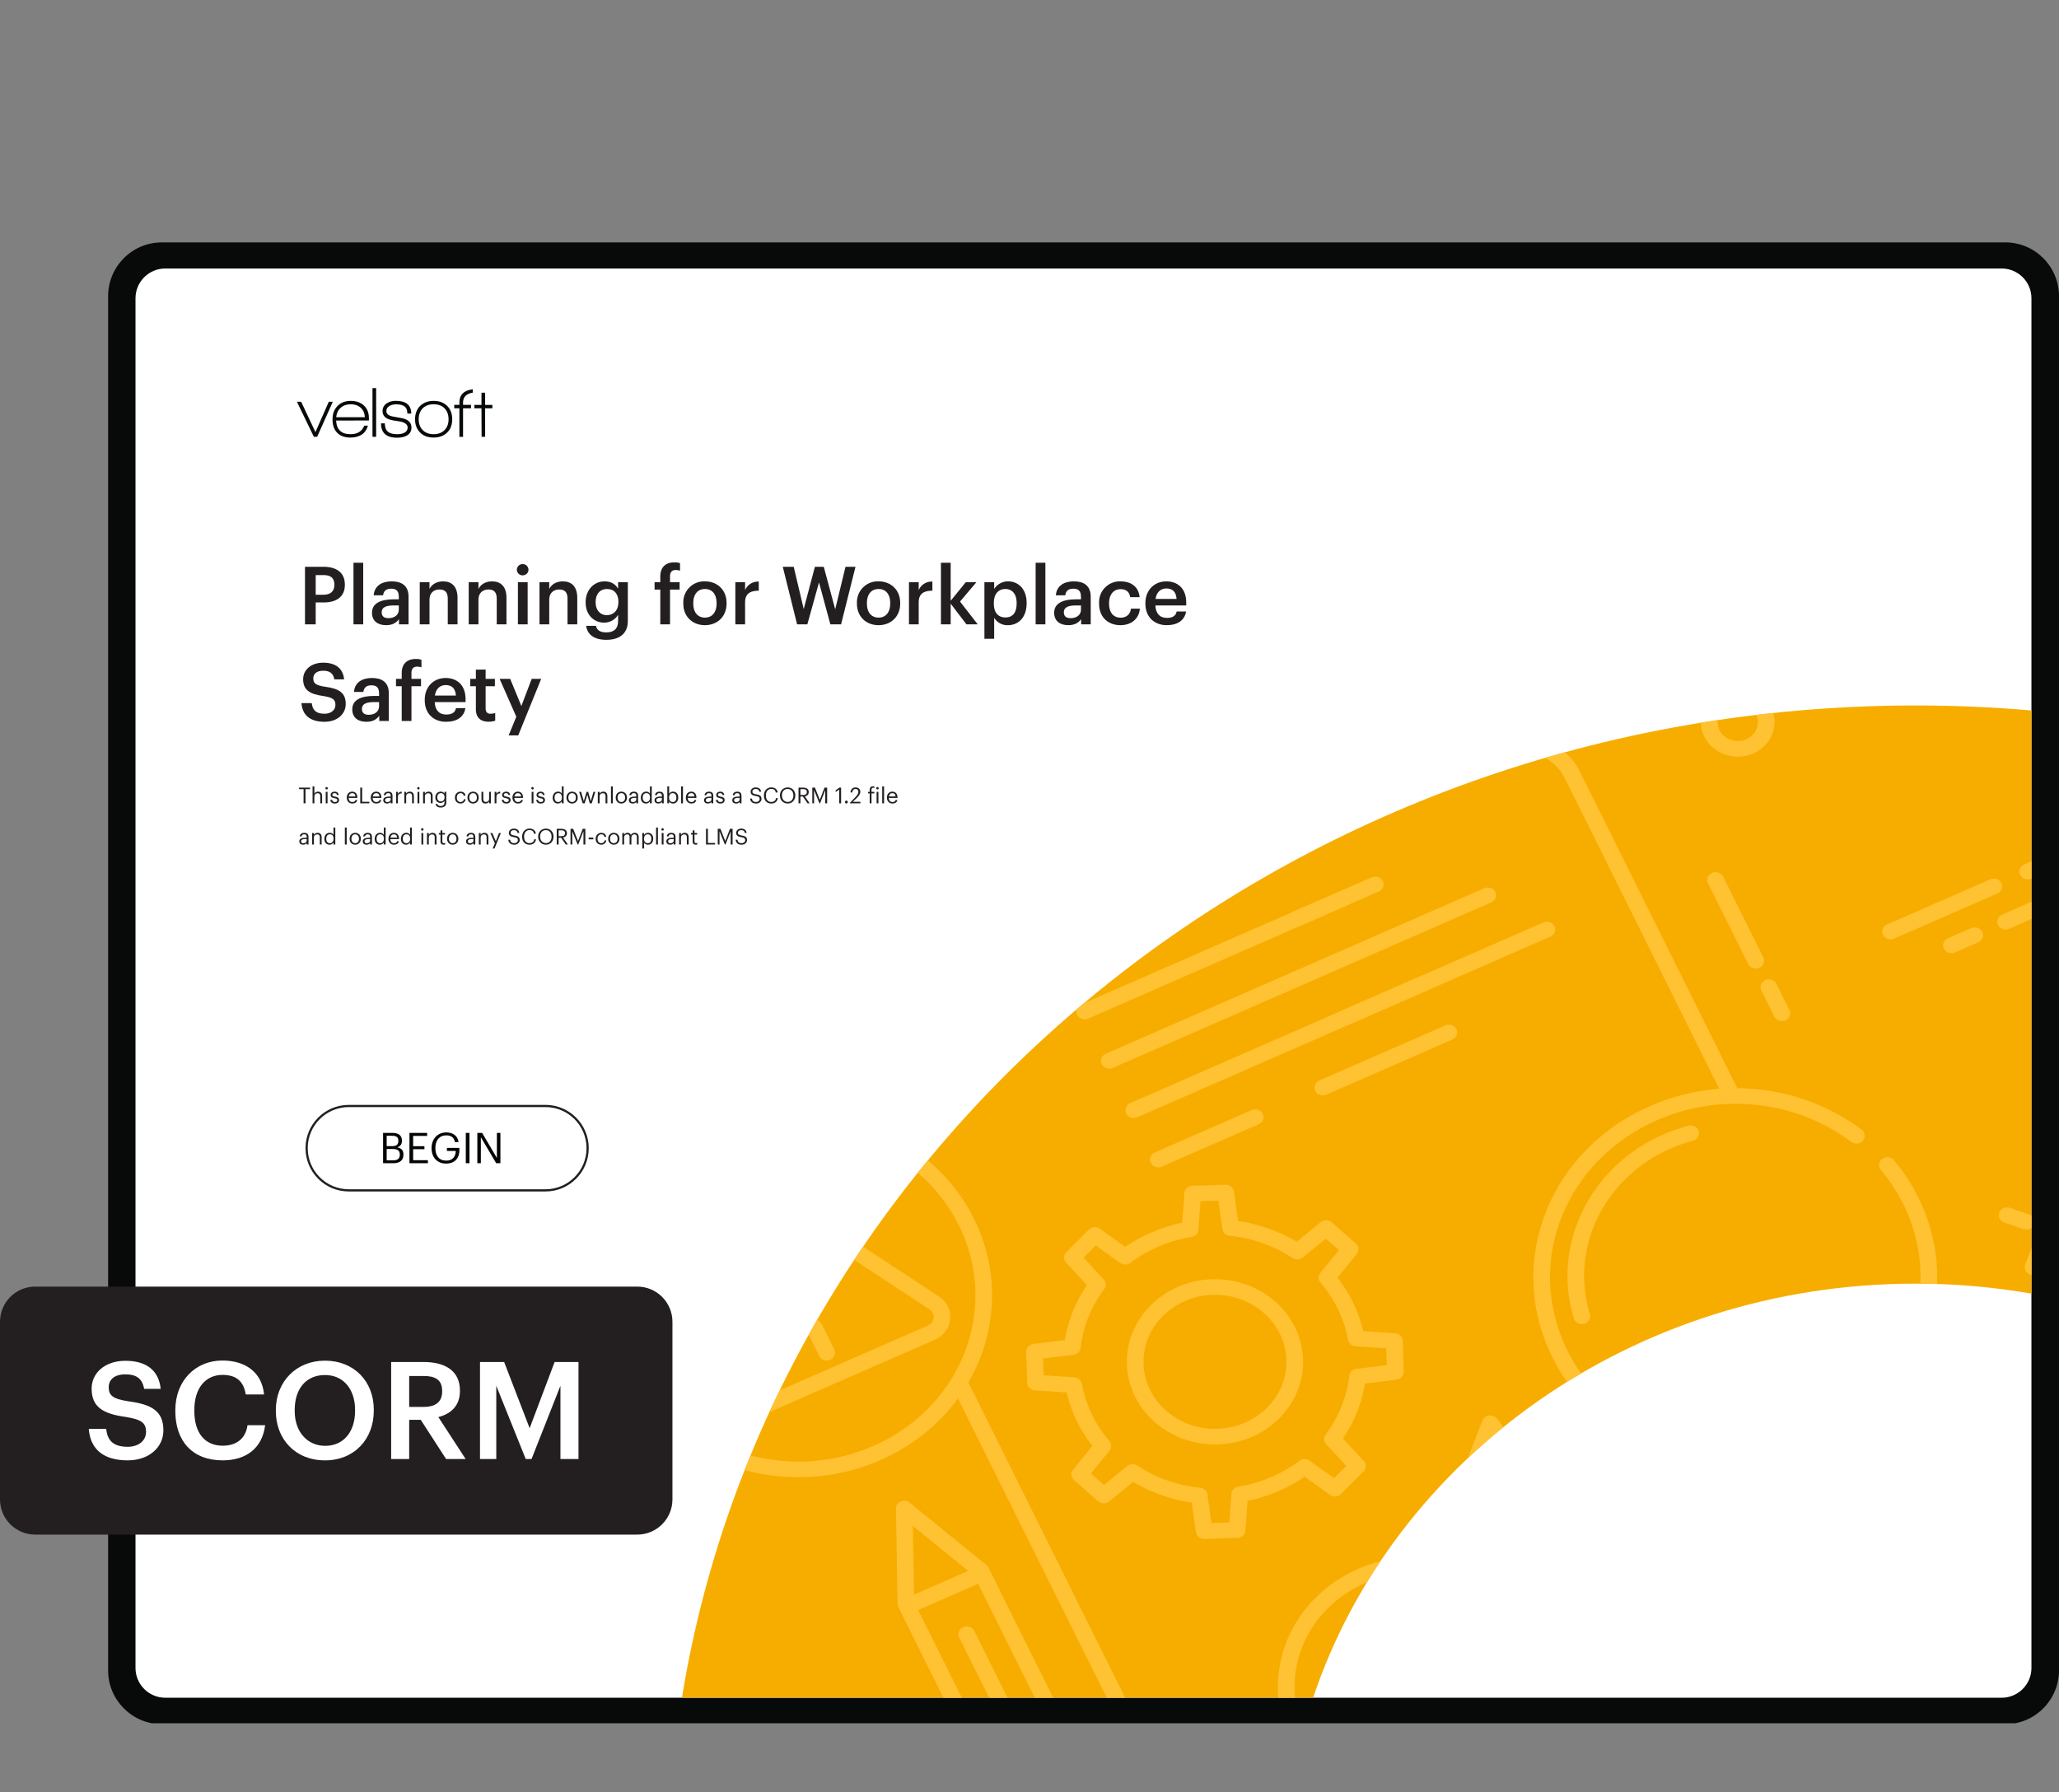
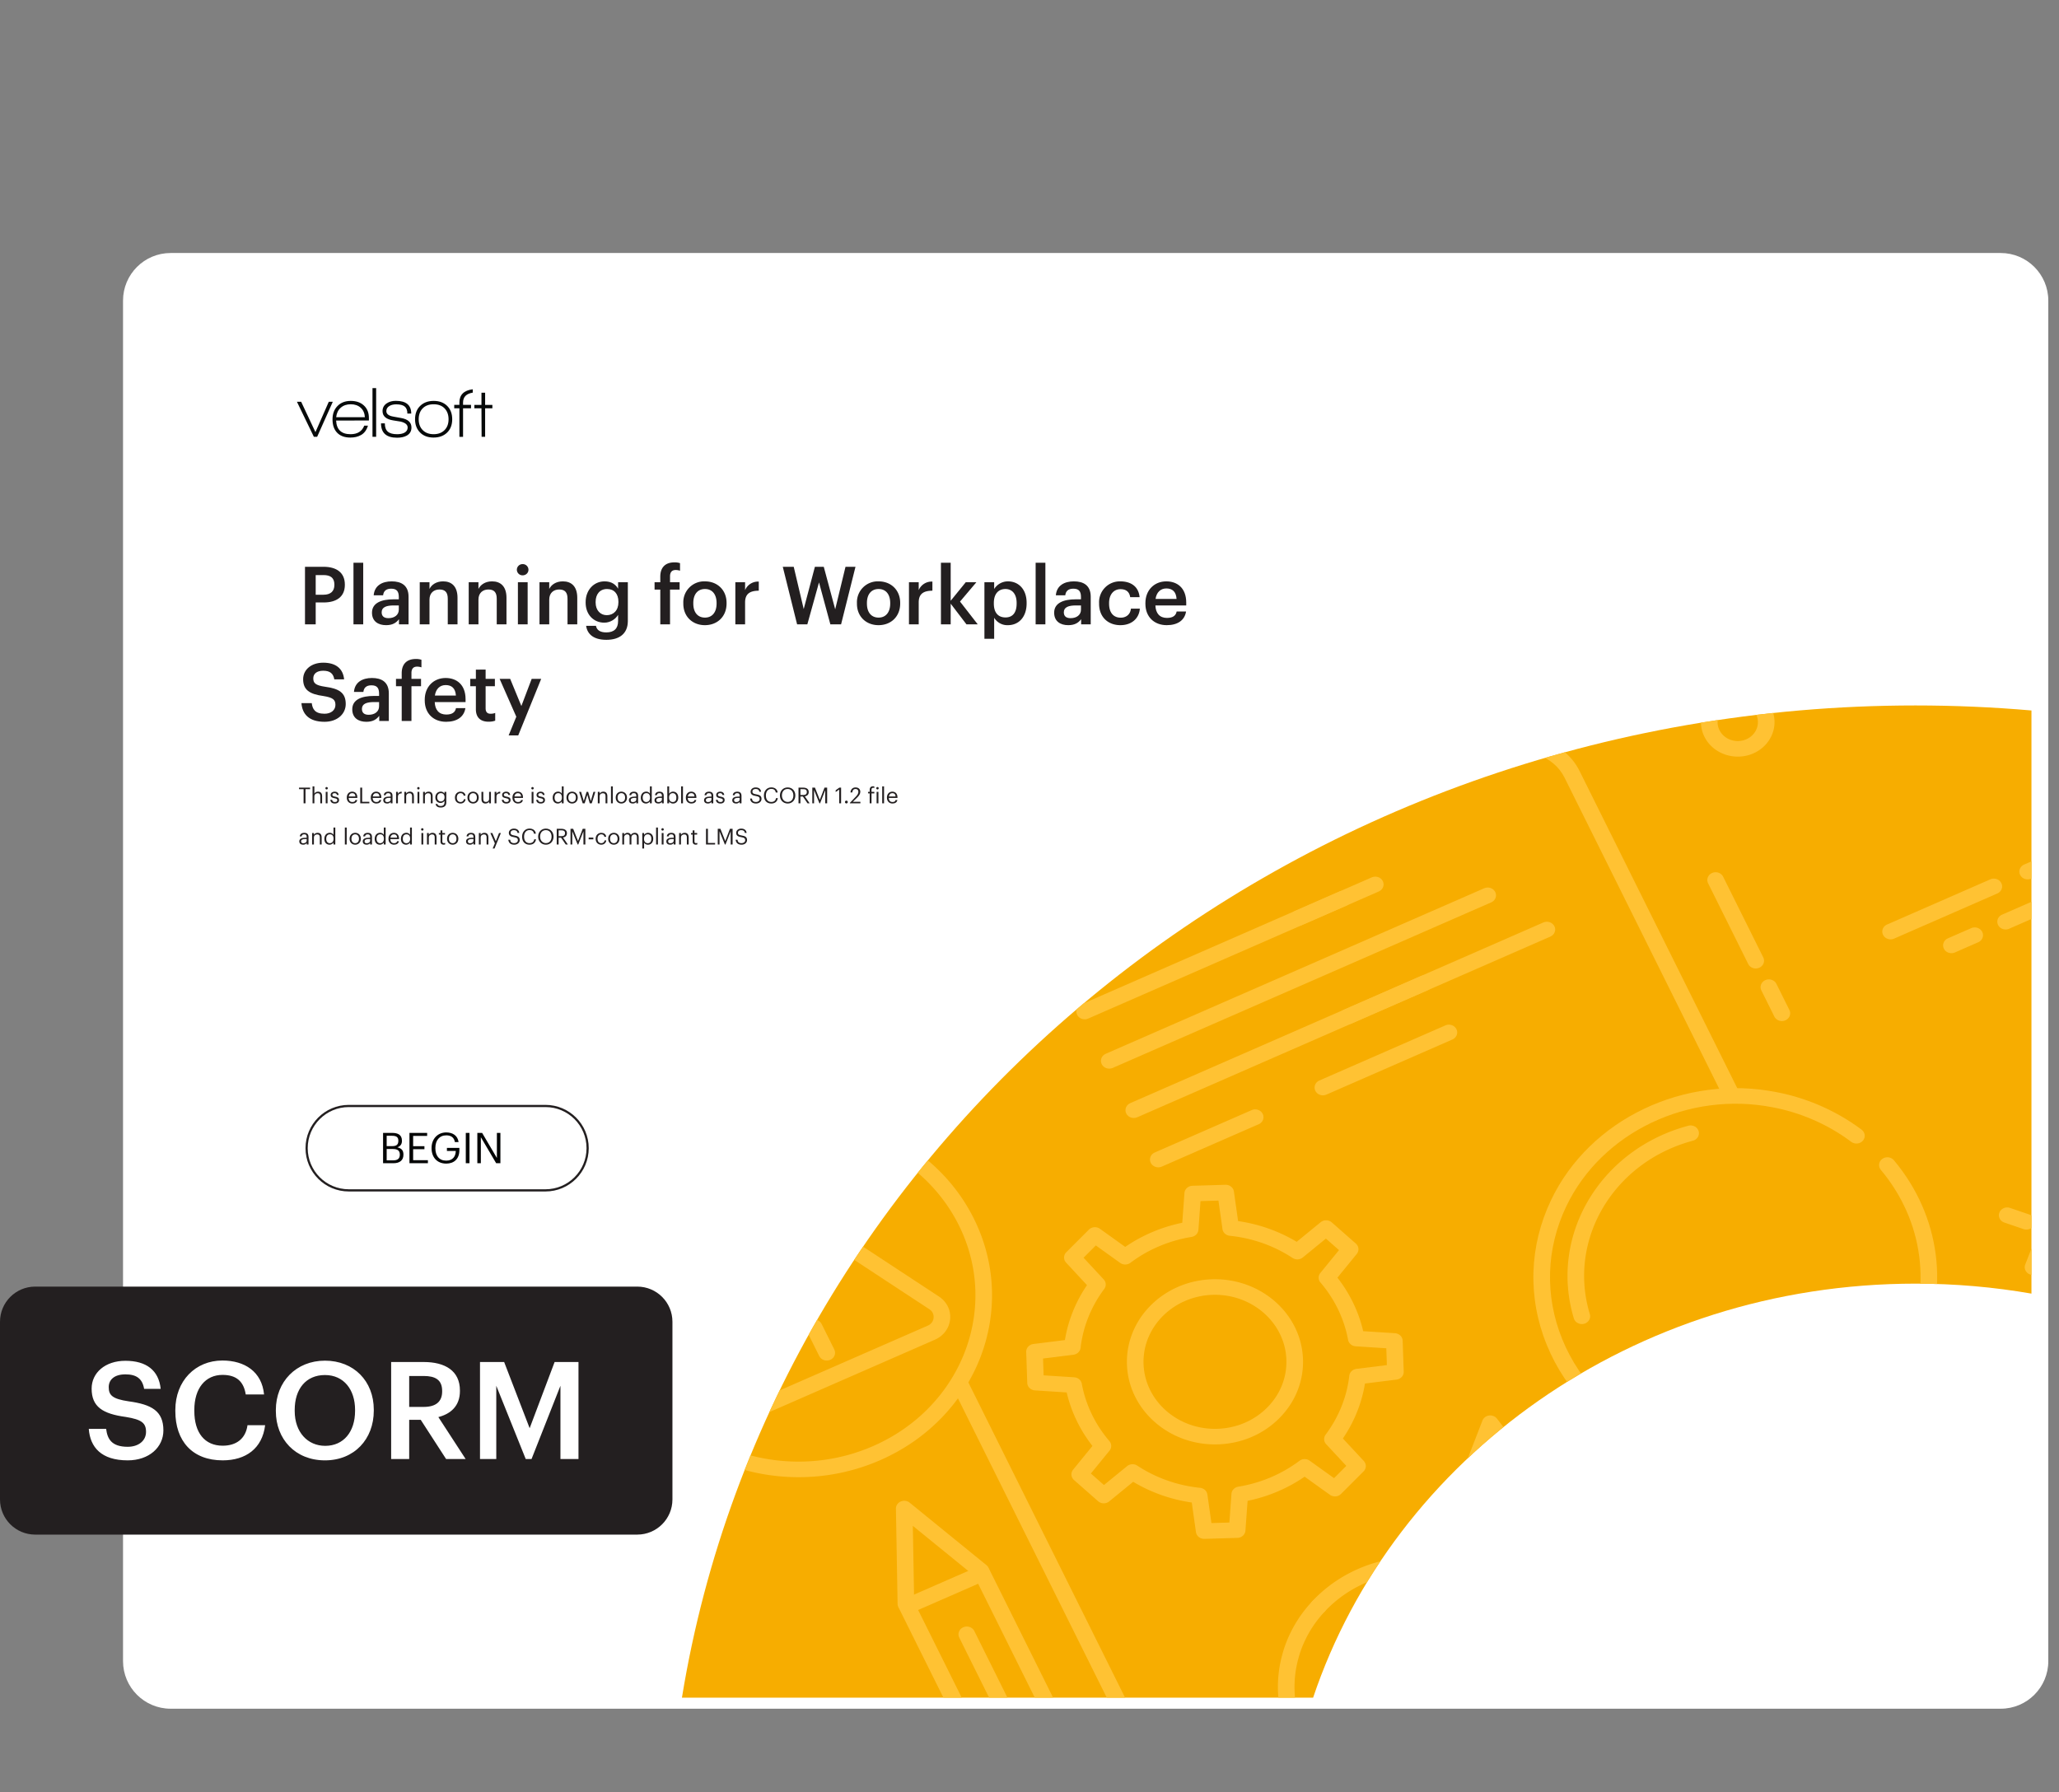
<svg xmlns="http://www.w3.org/2000/svg" xmlns:xlink="http://www.w3.org/1999/xlink" width="1251.275" height="1089.232" viewBox="0 0 938.456 816.924">
  <rect x="0" y="0" width="938.456" height="816.924" fill="#808080" stroke="none" />
  <g data-name="Figure">
    <g data-name="PlacedPDF">
      <clipPath id="a">
        <path transform="matrix(1 0 0 -1 0 816.924)" d="M49.276 31.411h889.18v675.032H49.276z" />
      </clipPath>
      <g clip-path="url(#a)">
        <path d="M911.885 778.867H77.768c-11.98 0-21.694-9.712-21.694-21.693V137.02c0-11.982 9.713-21.695 21.694-21.695h834.117c11.981 0 21.694 9.713 21.694 21.695v620.154c0 11.98-9.713 21.693-21.694 21.693" fill="#fff" />
      </g>
      <path d="M144.555 199.094h-1.505l-7.719-15.962h1.93l6.51 13.836 6.083-13.836h1.831z" fill="#070a0a" />
      <clipPath id="b">
        <path transform="matrix(1 0 0 -1 0 816.924)" d="M49.276 31.411h889.18v675.032H49.276z" />
      </clipPath>
      <g clip-path="url(#b)">
        <path d="M159.863 184.276c-1.854 0-3.375.523-4.563 1.57-1.19 1.047-1.88 2.486-2.077 4.318h13.083c-.11-1.832-.747-3.27-1.913-4.318-1.167-1.047-2.677-1.57-4.53-1.57m-6.672 7.425c.217 4.143 2.408 6.214 6.574 6.214 3.16 0 5.244-1.296 6.247-3.89h1.7c-.632 2.048-1.711 3.487-3.237 4.316-1.33.741-2.923 1.112-4.776 1.112-2.682 0-4.732-.774-6.15-2.322-1.33-1.44-1.994-3.435-1.994-5.986 0-2.507.757-4.536 2.273-6.084s3.527-2.322 6.035-2.322 4.514.703 6.018 2.11c1.505 1.406 2.258 3.298 2.258 5.674v1.145zM169.773 176.917h1.668v22.177h-1.668zM180.96 199.52c-4.864 0-7.295-2.18-7.295-6.543h1.734c0 1.723.446 2.977 1.341 3.762.893.785 2.311 1.177 4.252 1.177 1.308 0 2.388-.207 3.238-.62 1.047-.546 1.57-1.353 1.57-2.422 0-1.308-1.09-2.213-3.27-2.714-.154-.044-1.244-.219-3.272-.524-3.27-.5-4.906-1.919-4.906-4.252 0-1.526.654-2.715 1.962-3.566 1.112-.74 2.475-1.112 4.09-1.112 4.687 0 7.032 1.941 7.032 5.822h-1.767c0-1.482-.404-2.556-1.21-3.22-.807-.666-2.105-.999-3.892-.999-1.2 0-2.214.24-3.042.72-.96.567-1.44 1.352-1.44 2.355 0 1.308 1.07 2.148 3.206 2.518.567.11 1.722.317 3.467.622 3.184.545 4.776 1.995 4.776 4.35 0 1.657-.72 2.89-2.159 3.696-1.157.633-2.628.95-4.416.95M202.645 186.158c-1.2-1.254-2.867-1.881-5.004-1.881-2.094 0-3.751.616-4.972 1.848-1.222 1.232-1.831 2.895-1.831 4.989 0 2.07.615 3.723 1.847 4.955 1.232 1.232 2.884 1.847 4.956 1.847 2.07 0 3.723-.615 4.956-1.847 1.23-1.232 1.847-2.884 1.847-4.955 0-2.05-.6-3.702-1.8-4.956m-5.036 13.296c-2.595 0-4.65-.774-6.166-2.322s-2.273-3.554-2.273-6.018c0-2.552.779-4.585 2.339-6.101 1.559-1.515 3.614-2.273 6.165-2.273 2.552 0 4.596.758 6.133 2.273 1.538 1.516 2.307 3.549 2.307 6.1 0 2.55-.78 4.579-2.34 6.084-1.558 1.505-3.613 2.257-6.165 2.257M221.112 186.105v12.989h-1.602l-.066-12.99h-3.238v-1.536h3.238v-5.558h1.668v5.558h3.304v1.537zM211.051 183.492c0-2.543 1.472-4.048 4.416-4.518v-1.534c-4.055.51-6.084 2.526-6.084 6.052v1.047h-2.355v1.57h2.355v13.018h1.668v-13.018h3.631v-1.57h-3.63z" fill="#070a0a" />
        <path d="M179.295 528.906c2.01 0 2.938-.89 2.938-2.57v-.078c0-1.702-.947-2.514-3.17-2.514h-2.823v5.162zm-.542-6.477c2.03 0 2.804-.734 2.804-2.436v-.077c0-1.566-.909-2.204-2.842-2.204h-2.475v4.717zm-4.156-6.032h4.156c2.572 0 4.447.851 4.447 3.577v.078c0 1.256-.503 2.377-2.088 2.918 2.011.484 2.765 1.508 2.765 3.306v.078c0 2.61-1.779 3.866-4.543 3.866h-4.737zM186.623 516.397h8.062v1.373h-6.38v4.697h5.143v1.373h-5.143v5.007h6.728v1.373h-8.41zM196.697 523.396v-.155c0-4.04 2.726-7.057 6.69-7.057 2.744 0 5.2 1.276 5.625 4.39h-1.682c-.387-2.204-1.895-3.056-3.905-3.056-3.17 0-4.988 2.32-4.988 5.704v.154c0 3.422 1.701 5.665 4.95 5.665 2.996 0 4.291-1.953 4.35-4.408h-4.04v-1.392h5.682v1.025c0 4.002-2.455 6.128-5.993 6.128-4.253 0-6.689-2.958-6.689-6.998M212.301 516.398h1.682v13.823h-1.682zM217.56 516.397h2.185l6.728 11.426v-11.426h1.604v13.823h-1.933l-6.98-11.85v11.85h-1.604z" fill="#030505" />
        <path stroke-miterlimit="10" fill="none" stroke="#231f20" d="M158.987 542.6c-10.624 0-19.236-8.611-19.236-19.235 0-10.624 8.612-19.236 19.236-19.236h89.611c10.624 0 19.236 8.612 19.236 19.236s-8.612 19.236-19.236 19.236h-89.61z" />
-         <path d="M75.313 773.863c-7.428 0-13.555-6.05-13.555-13.555V135.944c0-7.429 6.05-13.555 13.555-13.555h837.03c7.428 0 13.554 6.05 13.554 13.555v624.364h.001c0 7.43-6.05 13.555-13.555 13.555zm863.144-12.368V134.987c0-13.555-11.028-24.506-24.506-24.506H73.781c-13.554 0-24.505 11.027-24.505 24.506V761.42c0 13.554 11.027 24.505 24.505 24.505h840.17c13.478 0 24.429-10.95 24.506-24.429" fill="#080909" />
      </g>
    </g>
    <g data-name="Figure">
      <clipPath id="c">
        <path transform="matrix(1 0 0 -1 0 816.924)" d="M873.056 495.362c-284.691 0-520.524-196.183-562.245-452.283H598.49c36.764 109.403 145.786 188.733 274.566 188.733 18.053 0 35.716-1.561 52.847-4.543v265.808a611.967 611.967 0 0 1-52.847 2.285z" />
      </clipPath>
      <g clip-path="url(#c)">
        <path d="M928.84 285.484H308.26v574.788h620.58z" fill="#f7ad00" />
        <path d="M672.538 822.838c-7.628 3.337-15.797 5.185-24.298 5.502-8.541.317-16.893-.948-24.824-3.762-7.65-2.715-14.594-6.744-20.638-11.976-6.049-5.248-10.877-11.432-14.354-18.382a56.173 56.173 0 0 1-5.93-22.923c-.236-5.873.427-11.64 1.97-17.146a50.303 50.303 0 0 1 2.042-6.138 58.448 58.448 0 0 1 7.145-12.782 60.557 60.557 0 0 1 4.487-5.376c1.387-1.476 3.772-1.618 5.342-.326 1.57 1.295 1.728 3.537.348 5.011a53.244 53.244 0 0 0-3.953 4.733 51.293 51.293 0 0 0-6.26 11.185 44.202 44.202 0 0 0-1.812 5.437c-1.37 4.89-1.95 9.96-1.741 15.128a49.4 49.4 0 0 0 5.215 20.179c3.061 6.118 7.315 11.563 12.639 16.184 5.323 4.609 11.442 8.159 18.18 10.549 6.974 2.475 14.325 3.587 21.846 3.307 7.49-.277 14.685-1.904 21.387-4.836l.13-.057c6.558-2.906 12.359-6.892 17.236-11.846a51.617 51.617 0 0 0 9.36-12.971 39.59 39.59 0 0 0 1.88-4.067l.45-1.19a47.288 47.288 0 0 0 2.863-12.357c.215-1.953.292-3.959.234-6.022-.053-1.961 1.592-3.593 3.684-3.644 2.09-.052 3.83 1.494 3.886 3.455a50.18 50.18 0 0 1-.266 6.884 53.79 53.79 0 0 1-3.24 13.993l-.51 1.345a45.744 45.744 0 0 1-2.179 4.719c-2.697 5.333-6.279 10.295-10.604 14.677-5.533 5.621-12.118 10.148-19.567 13.449l-.148.064" fill="#ffc233" />
        <path d="M668.373 719.937a3.997 3.997 0 0 1-2.93.105 58.883 58.883 0 0 0-21.856-3.309c-7.554.28-14.8 1.918-21.5 4.906-6.508 2.865-12.31 6.847-17.26 11.842-.318.317-.628.639-.918.97-1.324 1.515-3.713 1.738-5.327.492-1.617-1.244-1.85-3.482-.524-4.998.397-.455.82-.898 1.239-1.315 5.595-5.647 12.184-10.167 19.564-13.416 7.506-3.318 15.852-5.26 24.428-5.578 8.497-.315 16.848.949 24.815 3.76 1.958.689 2.949 2.736 2.213 4.572-.363.905-1.077 1.59-1.944 1.969M706.865 771.02a3.974 3.974 0 0 1-1.716.33c-2.091-.06-3.73-1.7-3.666-3.66l-.01-.55c-.284-7.218-2.038-14.007-5.221-20.366-3.062-6.12-7.315-11.565-12.641-16.183-1.535-1.332-1.63-3.578-.208-5.019 1.423-1.443 3.813-1.525 5.35-.195 6.043 5.243 10.874 11.426 14.352 18.378 3.618 7.229 5.612 14.944 5.93 22.932.019.559.027.895.015 1.225-.046 1.385-.932 2.56-2.185 3.109M657.322 747.43a3.994 3.994 0 0 1-2.934.104 25.699 25.699 0 0 0-9.567-1.456c-2.628.108-5.162.58-7.518 1.399-1.96.682-4.14-.255-4.866-2.093-.727-1.84.314-3.902 2.231-4.565 3.095-1.077 6.405-1.695 9.834-1.836 4.303-.163 8.522.48 12.555 1.907 1.956.692 2.944 2.74 2.208 4.574-.364.904-1.078 1.588-1.943 1.966" fill="#ffc233" />
        <path d="M657.322 747.43a3.994 3.994 0 0 1-2.934.104 25.699 25.699 0 0 0-9.567-1.456c-2.628.108-5.162.58-7.518 1.399-1.96.682-4.14-.255-4.866-2.093-.727-1.84.314-3.902 2.231-4.565 3.095-1.077 6.405-1.695 9.834-1.836 4.303-.163 8.522.48 12.555 1.907 1.956.692 2.944 2.74 2.208 4.574-.364.904-1.078 1.588-1.943 1.966" fill="#ffc233" />
        <path d="M648.043 773.564a4.003 4.003 0 0 1-2.895.119c-1.965-.67-2.978-2.708-2.262-4.551l30.212-77.86c.715-1.844 2.886-2.793 4.851-2.122 1.965.67 2.978 2.707 2.263 4.55L650 771.56c-.358.922-1.08 1.62-1.957 2.004" fill="#ffc233" />
        <path d="m678.212 688.47 11.395-2.63 9.072-23.384-8.93 2.061c-1.491.345-3.054-.19-3.96-1.352l-5.428-6.962-9.074 23.384zm15.86 3.584a3.953 3.953 0 0 1-.696.23l-15.818 3.65c-1.49.345-3.052-.19-3.959-1.352l-9.617-12.331a3.374 3.374 0 0 1-.5-3.312l12.191-31.417c.478-1.233 1.65-2.12 3.025-2.301 1.382-.184 2.763.361 3.588 1.42l8.117 10.412 13.355-3.082c1.356-.313 2.788.1 3.722 1.075.934.976 1.217 2.355.739 3.587l-12.19 31.417c-.347.894-1.057 1.61-1.957 2.004M669.781 782.918l.045-.02zm-10.575 13.326c-3.777 1.652-7.882 2.58-12.187 2.75-4.332.162-8.556-.48-12.56-1.913-3.88-1.385-7.386-3.421-10.418-6.052-3.082-2.682-5.521-5.805-7.252-9.287a27.951 27.951 0 0 1-3.002-11.597 27.716 27.716 0 0 1 .31-5.46c.289-2.027.867-4.157 1.71-6.286 1.627-3.898 3.743-7.053 6.47-9.806a29.665 29.665 0 0 1 3.906-3.34c1.762-1.297 3.78-2.466 5.955-3.44l.009-.005c.867-.379 1.708-.72 2.58-1.009 1.97-.652 4.132.318 4.829 2.167.694 1.85-.353 3.884-2.31 4.53-.64.212-1.26.47-1.875.738a24.89 24.89 0 0 0-4.557 2.637 22.493 22.493 0 0 0-2.98 2.544c-2.06 2.079-3.711 4.543-4.794 7.14-.783 1.952-1.225 3.569-1.448 5.118a21.583 21.583 0 0 0-.24 4.215 21.3 21.3 0 0 0 2.29 8.835c1.324 2.663 3.187 5.044 5.545 7.095 2.312 2.008 4.995 3.565 7.967 4.627a25.406 25.406 0 0 0 9.555 1.453c3.337-.132 6.298-.776 9.43-2.15a24.125 24.125 0 0 0 7.56-5.192 22.39 22.39 0 0 0 2.836-3.484c.045-.07.092-.138.144-.204a23.9 23.9 0 0 0 1.973-3.798c.078-.204.177-.444.245-.673.991-2.78 1.408-5.52 1.298-8.318a21.647 21.647 0 0 0-.543-3.926 21.884 21.884 0 0 0-1.75-4.909 22.512 22.512 0 0 0-.904-1.633c-1.033-1.705-.394-3.872 1.425-4.84 1.797-.959 4.13-.37 5.16 1.336.414.688.817 1.404 1.181 2.136a28.588 28.588 0 0 1 2.289 6.42c.393 1.694.633 3.429.706 5.14a28.207 28.207 0 0 1-1.627 10.681c-.063.225-.221.644-.374 1.036a30.957 30.957 0 0 1-2.743 5.243 3.164 3.164 0 0 1-.176.248 29.634 29.634 0 0 1-3.584 4.37 31.782 31.782 0 0 1-10.049 6.863M613.602 412.842l-117.615 51.444c-1.894.829-4.147.06-5.03-1.718-.884-1.776-.063-3.89 1.83-4.718l117.616-51.445c1.894-.828 4.147-.06 5.03 1.718.884 1.777.064 3.89-1.83 4.719" fill="#ffc233" />
        <path d="m628.434 406.355-34.972 15.296c-1.894.829-4.148.06-5.031-1.717-.884-1.777-.063-3.89 1.831-4.719l34.972-15.297c1.894-.828 4.148-.06 5.031 1.718.884 1.777.063 3.89-1.831 4.719M679.683 411.321l-172.514 75.457c-1.895.828-4.148.06-5.031-1.718-.883-1.777-.063-3.89 1.83-4.718l172.515-75.457c1.894-.828 4.147-.06 5.03 1.717.884 1.778.064 3.89-1.83 4.72M706.64 426.912 518.35 509.27c-1.894.829-4.147.06-5.03-1.717-.884-1.777-.064-3.89 1.83-4.72l188.29-82.356c1.894-.828 4.148-.06 5.031 1.717.884 1.778.063 3.89-1.831 4.72" fill="#ffc233" />
        <path d="m650.797 451.338-34.973 15.296c-1.894.83-4.147.06-5.03-1.717-.884-1.777-.064-3.89 1.83-4.719l34.973-15.296c1.894-.829 4.147-.06 5.03 1.717.884 1.777.064 3.89-1.83 4.719M573.688 512.447l-44.157 19.314c-1.894.829-4.147.06-5.03-1.717-.884-1.777-.064-3.89 1.83-4.719l44.158-19.314c1.894-.828 4.147-.06 5.03 1.718.884 1.777.064 3.89-1.83 4.718M661.978 473.83l-57.425 25.117c-1.894.829-4.147.06-5.03-1.717-.884-1.777-.064-3.89 1.83-4.719l57.425-25.117c1.894-.829 4.148-.06 5.031 1.717.884 1.777.063 3.89-1.831 4.719M722.585 603.204c-.181.08-.371.146-.57.199-2.01.536-4.104-.559-4.677-2.444-11.426-37.71 11.967-77.103 52.185-87.827 2.01-.536 4.103.558 4.676 2.444.569 1.888-.596 3.85-2.608 4.387-36.157 9.642-57.256 45.11-46.968 79.053.514 1.7-.383 3.464-2.038 4.188M871.83 623.684l18.58 8.08 5.093-10.327-18.585-8.086zm22.026 16.013a4.01 4.01 0 0 1-3.19.004l-25.451-11.077c-1.888-.827-2.71-2.93-1.836-4.705l8.275-16.782c.877-1.774 3.13-2.542 5.024-1.72l25.442 11.07c1.895.826 2.72 2.934 1.842 4.712l-8.27 16.77a3.677 3.677 0 0 1-1.836 1.728" fill="#ffc233" />
        <path d="M829.892 660.332c-23.464 10.264-51.37 11.243-76.587.636-22.424-9.437-39.593-26.491-48.342-48.024-8.752-21.538-8.033-44.98 2.025-66.008 17.59-36.795 60.826-57.442 102.801-49.095 6.208 1.17 12.517 3.079 18.718 5.662 7.191 3.021 13.916 6.867 19.995 11.437 1.632 1.226 1.895 3.461.586 4.992-1.3 1.527-3.69 1.779-5.32.55-5.579-4.192-11.75-7.723-18.346-10.493-5.683-2.369-11.461-4.118-17.165-5.193-38.548-7.665-78.218 11.28-94.361 45.046-9.23 19.297-9.89 40.809-1.859 60.573 8.03 19.76 23.786 35.413 44.367 44.073 40.328 16.964 88.161 1.636 108.884-34.901 1.015-1.66 1.837-3.296 2.644-4.965 12.89-26.95 8.797-58.136-10.685-81.375-1.292-1.542-1.007-3.775.637-4.987 1.64-1.209 4.022-.945 5.316.596 21.228 25.323 25.686 59.305 11.633 88.686-.914 1.892-1.847 3.729-2.922 5.483-9.604 16.931-24.585 29.681-42.019 37.307" fill="#ffc233" />
        <path d="M790.83 502.446c-1.895.828-4.148.06-5.031-1.718l-72.732-146.303c-4.969-9.995-17.68-14.335-28.337-9.674L387.619 474.706c-10.657 4.662-15.284 16.585-10.315 26.58l4.112 8.27c.884 1.778.063 3.89-1.831 4.72-1.894.827-4.147.06-5.031-1.719l-4.111-8.27c-6.733-13.544-.465-29.7 13.976-36.017L681.53 338.315c14.44-6.316 31.666-.435 38.399 13.109l72.732 146.303c.883 1.778.063 3.89-1.831 4.719M875.306 672.372c-1.895.829-4.148.06-5.031-1.717l-16.053-32.292c-.884-1.777-.064-3.89 1.83-4.719 1.895-.828 4.148-.06 5.031 1.718l16.054 32.291c.883 1.778.063 3.89-1.831 4.72" fill="#ffc233" />
        <path d="m805.433 706.233 29.347 59.035 33.59-86.564zm31.379 71.523a3.992 3.992 0 0 1-1.435.33c-1.53.062-2.949-.746-3.596-2.048l-34.81-70.022c-.884-1.777-.063-3.89 1.831-4.719l74.651-32.652c1.387-.606 3.028-.37 4.157.6 1.13.97 1.523 2.484 1 3.833l-39.841 102.674c-.35.903-1.066 1.614-1.957 2.004M801.833 441.123c-1.894.829-4.147.06-5.03-1.717l-18.28-36.77c-.883-1.777-.063-3.89 1.832-4.718 1.893-.829 4.147-.06 5.03 1.717l18.28 36.77c.883 1.777.063 3.89-1.832 4.718M813.747 465.088c-1.894.829-4.147.06-5.03-1.717l-5.915-11.896c-.883-1.777-.063-3.89 1.832-4.719 1.893-.828 4.147-.06 5.03 1.718l5.914 11.895c.884 1.778.063 3.89-1.831 4.72M538.888 349.142a4.005 4.005 0 0 1-2.894.119l-8.735-2.983c-1.965-.67-2.978-2.708-2.263-4.551.715-1.843 2.887-2.792 4.852-2.122l8.734 2.982c1.966.67 2.979 2.709 2.263 4.552-.358.92-1.08 1.62-1.957 2.003M567.176 358.8a4.003 4.003 0 0 1-2.894.117l-8.736-2.982c-1.965-.671-2.978-2.708-2.262-4.551.715-1.843 2.886-2.793 4.852-2.122l8.735 2.983c1.965.67 2.978 2.708 2.262 4.551-.358.921-1.08 1.62-1.957 2.003M541.927 369.843a4.005 4.005 0 0 1-2.895.12c-1.965-.672-2.978-2.71-2.262-4.552l3.179-8.194c.715-1.843 2.886-2.794 4.851-2.123 1.965.67 2.978 2.708 2.263 4.551l-3.18 8.195c-.357.921-1.078 1.62-1.956 2.003M552.223 343.31a4.005 4.005 0 0 1-2.894.118c-1.965-.67-2.978-2.708-2.263-4.551l3.18-8.194c.715-1.842 2.886-2.792 4.85-2.122 1.966.67 2.979 2.708 2.263 4.551l-3.179 8.194c-.358.921-1.08 1.62-1.957 2.004M925.185 560.134a4.003 4.003 0 0 1-2.894.118l-8.736-2.982c-1.965-.67-2.978-2.708-2.262-4.551.715-1.842 2.886-2.793 4.851-2.122l8.736 2.983c1.965.67 2.977 2.708 2.262 4.55-.358.922-1.08 1.62-1.957 2.004M733.786 732.33a4.003 4.003 0 0 1-2.895.118l-8.735-2.983c-1.965-.67-2.978-2.708-2.262-4.551.715-1.842 2.886-2.792 4.851-2.121l8.736 2.983c1.965.67 2.978 2.708 2.262 4.55-.358.922-1.08 1.62-1.957 2.004M762.073 741.987a4.003 4.003 0 0 1-2.894.118l-8.735-2.983c-1.965-.67-2.978-2.707-2.263-4.55.716-1.843 2.887-2.793 4.852-2.122l8.735 2.983c1.965.67 2.978 2.707 2.263 4.55-.358.922-1.08 1.62-1.958 2.004M736.824 753.03a4.007 4.007 0 0 1-2.894.12c-1.965-.671-2.978-2.71-2.262-4.552l3.178-8.193c.716-1.844 2.887-2.793 4.852-2.123 1.965.67 2.978 2.708 2.262 4.55l-3.179 8.195c-.357.922-1.079 1.62-1.957 2.004M747.12 726.498a4.007 4.007 0 0 1-2.894.119c-1.964-.67-2.977-2.708-2.262-4.552l3.179-8.194c.715-1.843 2.887-2.793 4.851-2.123 1.965.67 2.978 2.708 2.263 4.551l-3.18 8.195c-.357.922-1.078 1.62-1.956 2.004M788.155 321.356c-4.595 2.01-6.589 7.15-4.447 11.458 2.142 4.31 7.622 6.18 12.217 4.171 4.594-2.01 6.588-7.15 4.446-11.459-2.142-4.309-7.621-6.18-12.216-4.17m10.97 22.066c-8.38 3.664-18.372.252-22.279-7.606-3.906-7.858-.27-17.232 8.11-20.897 8.377-3.664 18.37-.252 22.277 7.606s.27 17.232-8.109 20.897M910.341 407.267l-47.045 20.578c-1.894.828-4.147.06-5.03-1.718-.884-1.777-.064-3.89 1.83-4.719l47.046-20.577c1.894-.828 4.147-.06 5.03 1.718.884 1.777.064 3.89-1.83 4.718M901.639 429.507l-10.615 4.643c-1.894.829-4.147.06-5.03-1.718-.884-1.777-.063-3.89 1.83-4.719l10.615-4.642c1.894-.829 4.147-.06 5.03 1.717.884 1.778.064 3.89-1.83 4.72M903.546 741.377l-15.22 6.658c-1.894.828-4.147.06-5.03-1.718-.884-1.777-.064-3.89 1.83-4.719l15.22-6.657c1.894-.828 4.148-.06 5.031 1.718.884 1.777.063 3.89-1.83 4.718M913.602 718.545 880.8 732.893c-1.894.829-4.147.06-5.03-1.717-.884-1.777-.064-3.89 1.83-4.719l32.804-14.348c1.894-.828 4.147-.06 5.03 1.718.884 1.777.064 3.89-1.83 4.718M414.489 734.272a3.973 3.973 0 0 1-1.536.33c-2.091.032-3.813-1.532-3.847-3.493l-.754-43.418c-.025-1.401.83-2.684 2.184-3.276 1.354-.592 2.95-.382 4.081.535l34.972 28.453c1.578 1.285 1.749 3.528.378 5.01-1.368 1.48-3.76 1.639-5.34.355l-28.568-23.243.615 35.47c.026 1.445-.872 2.703-2.185 3.277M490.954 846.157c-1.895.828-4.147.06-5.031-1.718l-48.706-97.975c-.884-1.777-.063-3.89 1.83-4.719 1.895-.828 4.148-.06 5.031 1.718l48.707 97.975c.883 1.777.063 3.89-1.831 4.719M593.035 665.415c1.256-.55 2.762-.418 3.9.399l11.095 7.959 5.595-5.592-9.175-9.88c-1.145-1.231-1.243-3.036-.244-4.373 5.95-7.942 9.677-17.219 10.776-26.827.187-1.627 1.534-2.926 3.268-3.141l13.861-1.722-.26-7.668-13.951-.893c-1.744-.111-3.178-1.326-3.474-2.94-1.75-9.525-6.097-18.56-12.57-26.129a3.378 3.378 0 0 1-.054-4.38l8.485-10.406-5.963-5.246-10.532 8.604c-1.315 1.074-3.238 1.167-4.662.228-8.469-5.581-18.359-9.076-28.601-10.106-1.735-.175-3.12-1.44-3.348-3.065l-1.837-12.982-8.175.244-.95 13.065c-.12 1.635-1.41 2.979-3.134 3.257-10.156 1.643-19.785 5.72-27.857 11.793a3.981 3.981 0 0 1-4.67.051l-11.095-7.96-5.595 5.593 9.176 9.88c1.145 1.23 1.243 3.036.243 4.373-5.95 7.942-9.676 17.218-10.774 26.825-.186 1.628-1.532 2.924-3.265 3.14l-13.845 1.724.261 7.669 13.932.892c1.741.111 3.175 1.326 3.471 2.94 1.75 9.525 6.097 18.56 12.571 26.13a3.377 3.377 0 0 1 .053 4.378l-8.485 10.408 5.963 5.246 10.533-8.605c1.309-1.074 3.24-1.168 4.661-.227 8.468 5.579 18.358 9.073 28.601 10.106 1.738.174 3.12 1.44 3.349 3.065l1.836 13.004 8.175-.245.951-13.086c.122-1.635 1.424-2.983 3.134-3.258 10.158-1.643 19.794-5.722 27.857-11.793.242-.181.499-.331.77-.45m17.015 16.348c-1.244.544-2.751.427-3.902-.398l-11.512-8.258c-7.754 5.332-16.645 9.096-26.005 11.011l-.987 13.572c-.132 1.82-1.707 3.25-3.658 3.308l-15.022.449c-1.943.058-3.616-1.275-3.871-3.083l-1.905-13.486c-9.472-1.354-18.6-4.58-26.7-9.439l-10.928 8.929c-1.485 1.209-3.661 1.158-5.077-.088l-10.954-9.64c-1.417-1.247-1.597-3.298-.416-4.746l8.803-10.798c-5.682-7.272-9.697-15.61-11.738-24.394l-14.449-.926c-1.938-.124-3.464-1.606-3.524-3.43l-.478-14.09c-.063-1.823 1.363-3.395 3.284-3.633l14.357-1.786c1.443-8.885 4.882-17.447 10.063-25.045l-9.52-10.25c-1.277-1.374-1.236-3.432.094-4.762l10.278-10.274c1.333-1.332 3.515-1.496 5.06-.39l11.512 8.257c7.75-5.33 16.64-9.095 26.005-11.011l.987-13.55c.134-1.82 1.715-3.25 3.658-3.308l15.022-.449c1.943-.058 3.617 1.274 3.87 3.083l1.906 13.464c9.472 1.353 18.6 4.58 26.7 9.44l10.928-8.93c1.477-1.203 3.66-1.156 5.077.088l10.954 9.64c1.417 1.248 1.597 3.3.416 4.748l-8.803 10.797c5.682 7.272 9.697 15.61 11.738 24.393l14.468.926c1.941.125 3.466 1.607 3.527 3.43l.478 14.09c.064 1.823-1.354 3.391-3.287 3.633l-14.375 1.787c-1.443 8.886-4.883 17.448-10.063 25.045l9.52 10.25c1.276 1.374 1.235 3.432-.094 4.761l-10.279 10.275c-.34.34-.734.602-1.158.788" fill="#ffc233" />
        <path d="M540.036 593.048c-11.46 5.013-19.253 16.087-18.826 28.673.572 16.833 15.637 30.093 33.585 29.558 8.689-.257 16.757-3.676 22.712-9.629 5.95-5.949 9.077-13.718 8.8-21.872-.572-16.834-15.638-30.094-33.586-29.559a34.137 34.137 0 0 0-12.685 2.83m30.687 61.842c-4.858 2.125-10.17 3.322-15.689 3.487-22.118.659-40.687-15.684-41.391-36.431-.704-20.747 16.717-38.166 38.837-38.826 22.12-.66 40.69 15.683 41.394 36.43.342 10.052-3.511 19.626-10.846 26.96a40.123 40.123 0 0 1-12.305 8.38M335.048 548.744l.045-.02zm6.427-3.248c-.728.319-2.444 1.303-2.656 3.558l-8.244 88.376c-.21 2.253 1.298 3.503 1.956 3.935.658.432 2.426 1.335 4.613.378l85.716-37.492c2.187-.956 2.586-2.806 2.656-3.557.07-.751.018-2.637-1.956-3.935l-77.475-50.884c-1.977-1.297-3.884-.696-4.61-.379m84.585 65.192-85.717 37.492c-3.998 1.748-8.54 1.375-12.153-.998-3.614-2.373-5.541-6.25-5.156-10.371l8.244-88.377c.382-4.12 2.999-7.625 6.997-9.374 3.996-1.748 8.54-1.375 12.152.999l77.474 50.883c3.614 2.373 5.541 6.25 5.156 10.371-.384 4.122-3 7.626-6.997 9.375" fill="#ffc233" />
        <path d="M365.068 592.96c-1.894.829-4.147.06-5.03-1.717l-16.15-32.484c-.883-1.778-.063-3.89 1.832-4.72 1.894-.828 4.147-.059 5.03 1.718l16.15 32.485c.883 1.777.063 3.89-1.832 4.719M378.432 619.841c-1.895.828-4.148.06-5.031-1.718l-5.78-11.627c-.884-1.777-.064-3.89 1.83-4.719 1.894-.828 4.148-.06 5.031 1.718l5.78 11.627c.884 1.778.064 3.89-1.83 4.72M324.762 469.993c-4.016 1.757-8.805.121-10.677-3.645-1.873-3.767-.13-8.259 3.886-10.016 4.016-1.756 8.805-.12 10.677 3.646 1.873 3.766.13 8.259-3.886 10.015m10.748-13.016c-3.637-7.316-12.941-10.492-20.739-7.08-2.348 1.026-4.293 2.538-5.77 4.346v17.845c4.358 5.314 12.22 7.29 18.96 4.342 7.799-3.41 11.186-12.138 7.549-19.453" fill="#ffc233" />
        <path d="M443.887 555.499c-20.58-41.396-73.228-59.369-117.36-40.066A89.4 89.4 0 0 0 309 525.58v9.35c5.993-5.211 12.931-9.65 20.726-13.06 40.349-17.648 88.483-1.216 107.298 36.63 18.815 37.847 1.294 82.997-39.054 100.645-30.568 13.37-65.6 7.176-88.97-13.067v9.334c25.381 18.808 60.909 23.842 92.17 10.17 44.132-19.303 63.295-68.687 42.716-110.082" fill="#ffc233" />
        <path d="M555.768 860.272 441.163 629.74c-.883-1.777-3.136-2.546-5.03-1.717-1.895.829-2.715 2.942-1.832 4.719l113.113 227.53zM838.652 773.033c-.884-1.777-3.137-2.546-5.03-1.717l-203.38 88.956h17.915l188.664-82.52c1.894-.828 2.715-2.942 1.831-4.719M481.313 860.272l-62.838-126.4 27.347-11.96 68.784 138.36h8.353l-71.875-144.58c-.884-1.777-3.137-2.546-5.031-1.718l-34.208 14.963c-1.895.828-2.715 2.942-1.832 4.719l62.946 126.616zM928.84 391.34l-6.257 2.737c-1.895.828-2.715 2.942-1.831 4.719.883 1.777 3.136 2.546 5.03 1.717l3.058-1.337zM928.84 409.774l-16.313 7.135c-1.895.828-2.715 2.942-1.831 4.719.883 1.777 3.136 2.546 5.03 1.717l13.114-5.736zM928.84 565.99c-1.158.287-2.153 1.083-2.594 2.219l-3.18 8.194c-.715 1.842.298 3.88 2.263 4.55a4.003 4.003 0 0 0 2.894-.118c.217-.095.423-.21.617-.34zM928.84 659.841l-25.035-10.847c-6.159-2.679-8.849-9.556-5.994-15.333l4.032-8.163c1.232-2.495 3.322-4.455 5.949-5.604.32-.14.65-.269.984-.383a12.971 12.971 0 0 1 9.42.366l10.644 4.612v-7.822l-7.466-3.234a20.95 20.95 0 0 0-15.203-.59c-5.018 1.722-8.965 5.15-11.197 9.669l-4.032 8.162c-4.61 9.33-.268 20.439 9.684 24.765l28.214 12.224zM928.84 704.045l-4.35 1.902c-1.894.829-2.714 2.942-1.83 4.72.883 1.776 3.136 2.545 5.03 1.716l1.15-.503zM928.84 722.478l-13.052 5.71c-1.894.828-2.715 2.94-1.832 4.718.884 1.777 3.137 2.546 5.032 1.718l9.852-4.31z" fill="#ffc233" />
      </g>
    </g>
    <symbol id="d">
      <path d="M0 0h.133v.272h.1c.153 0 .262.067.262.218v.004C.495.644.39.715.23.715H0V0m.133.368v.244H.23C.315.612.365.579.365.494V.49C.365.411.318.368.23.368H.133z" />
    </symbol>
    <symbol id="e">
      <path d="M0 0h.121v.765H0V0z" />
    </symbol>
    <symbol id="f">
      <path d="M.175 0c.08 0 .126.029.16.074V.01h.119v.343c0 .143-.092.191-.209.191C.128.544.031.493.021.371h.117c.006.052.037.082.1.082.071 0 .095-.035.095-.105V.321H.268C.118.321 0 .277 0 .155 0 .046.079 0 .175 0m.029.087C.144.087.12.116.12.16c0 .064.059.085.151.085h.062V.193C.333.126.278.087.204.087z" />
    </symbol>
    <symbol id="g">
      <path d="M0 0h.121v.308c0 .083.055.125.123.125.072 0 .104-.036.104-.115V0h.121v.329C.469.473.395.534.29.534.204.534.146.491.121.44v.083H0V0z" />
    </symbol>
    <symbol id="h">
      <path d="M.013 0h.121v.523H.013V0m.059.609c.04 0 .072.03.072.069a.07.07 0 0 1-.072.07A.07.07 0 0 1 0 .678.07.07 0 0 1 .072.609z" />
    </symbol>
    <symbol id="i">
      <path d="M.258 0C.42 0 .523.077.524.231v.484H.403v-.08C.373.687.321.726.235.726.1.726 0 .616 0 .469V.462C0 .311.101.213.232.213.309.213.374.26.403.31V.233C.403.139.351.092.257.092c-.079 0-.119.03-.129.082H.006C.02.074.094 0 .258 0m.004.306c-.078 0-.138.06-.138.157v.008c0 .095.052.16.142.16.087 0 .141-.059.141-.158V.466c0-.1-.061-.16-.145-.16z" />
    </symbol>
    <symbol id="j">
      <path d="M0 0z" />
    </symbol>
    <symbol id="k">
      <path d="M.071 0h.121v.432h.119v.091H.192v.075c0 .045.02.077.069.077A.166.166 0 0 0 .316.666V.76a.205.205 0 0 1-.069.01C.135.77.071.708.071.593v-.07H0V.432h.071V0z" />
    </symbol>
    <symbol id="l">
      <path d="M.269.094C.177.094.124.161.124.268v.008c0 .108.055.173.145.173S.413.383.413.275V.268C.413.161.359.094.269.094M.268 0c.154 0 .269.106.269.269v.008c0 .16-.115.267-.268.267A.259.259 0 0 1 0 .274V.266C0 .107.114 0 .268 0z" />
    </symbol>
    <symbol id="m">
      <path d="M0 0h.121v.272c0 .111.064.145.17.146v.113a.174.174 0 0 1-.17-.106v.098H0V0z" />
    </symbol>
    <symbol id="n">
      <path d="M.178 0h.127L.45.521.591 0h.133l.179.715H.779L.651.187.509.715h-.11L.26.19.136.715H0L.178 0z" />
    </symbol>
    <symbol id="o">
      <path d="M0 0h.121v.257L.317 0h.14l-.22.283.203.24H.308L.121.293v.472H0V0z" />
    </symbol>
    <symbol id="p">
      <path d="M0 0h.121v.261A.19.19 0 0 1 .292.169c.135 0 .232.102.232.27v.008c0 .169-.101.266-.232.266A.202.202 0 0 1 .121.618v.084H0V0m.262.265C.174.265.117.32.117.437v.008c0 .116.06.173.144.173C.34.618.4.561.4.445V.437C.4.325.351.265.262.265z" />
    </symbol>
    <symbol id="q">
      <path d="M.264 0c.142 0 .233.085.242.205H.395C.388.131.333.093.269.093.18.093.124.153.124.267v.008c0 .108.059.172.142.172.064 0 .11-.029.12-.099h.117C.489.492.38.544.264.544A.258.258 0 0 1 0 .273V.265C0 .098.114 0 .264 0z" />
    </symbol>
    <symbol id="r">
      <path d="M.265 0c.134 0 .223.06.24.17H.388C.379.119.341.09.268.09c-.09 0-.14.056-.144.155h.383V.28C.507.467.39.544.26.544.111.544 0 .436 0 .274V.266C0 .101.111 0 .265 0M.126.326c.012.081.061.13.134.13.075 0 .121-.04.127-.13H.126z" />
    </symbol>
    <use xlink:href="#d" transform="matrix(36.704 0 0 -36.704 139.01 284.596)" fill="#231f20" />
    <use xlink:href="#e" transform="matrix(36.704 0 0 -36.704 161.106 284.596)" fill="#231f20" />
    <use xlink:href="#f" transform="matrix(36.704 0 0 -36.704 169.548 284.963)" fill="#231f20" />
    <use xlink:href="#g" transform="matrix(36.704 0 0 -36.704 191.313 284.596)" fill="#231f20" />
    <use xlink:href="#g" transform="matrix(36.704 0 0 -36.704 213.63 284.596)" fill="#231f20" />
    <use xlink:href="#h" transform="matrix(36.704 0 0 -36.704 235.578 284.596)" fill="#231f20" />
    <use xlink:href="#g" transform="matrix(36.704 0 0 -36.704 245.892 284.596)" fill="#231f20" />
    <use xlink:href="#i" transform="matrix(36.704 0 0 -36.704 266.924 291.643)" fill="#231f20" />
    <use xlink:href="#j" transform="matrix(36.704 0 0 -36.704 288.8 284.596)" fill="#231f20" />
    <use xlink:href="#k" transform="matrix(36.704 0 0 -36.704 298.342 284.596)" fill="#231f20" />
    <use xlink:href="#l" transform="matrix(36.704 0 0 -36.704 311.446 284.963)" fill="#231f20" />
    <use xlink:href="#m" transform="matrix(36.704 0 0 -36.704 335.156 284.596)" fill="#231f20" />
    <use xlink:href="#j" transform="matrix(36.704 0 0 -36.704 347.085 284.596)" fill="#231f20" />
    <use xlink:href="#n" transform="matrix(36.704 0 0 -36.704 356.775 284.596)" fill="#231f20" />
    <use xlink:href="#l" transform="matrix(36.704 0 0 -36.704 390.58 284.963)" fill="#231f20" />
    <use xlink:href="#m" transform="matrix(36.704 0 0 -36.704 414.29 284.596)" fill="#231f20" />
    <use xlink:href="#o" transform="matrix(36.704 0 0 -36.704 428.862 284.596)" fill="#231f20" />
    <use xlink:href="#p" transform="matrix(36.704 0 0 -36.704 448.682 291.166)" fill="#231f20" />
    <use xlink:href="#e" transform="matrix(36.704 0 0 -36.704 472.026 284.596)" fill="#231f20" />
    <use xlink:href="#f" transform="matrix(36.704 0 0 -36.704 480.468 284.963)" fill="#231f20" />
    <use xlink:href="#q" transform="matrix(36.704 0 0 -36.704 500.949 284.963)" fill="#231f20" />
    <use xlink:href="#r" transform="matrix(36.704 0 0 -36.704 522.054 284.963)" fill="#231f20" />
    <use xlink:href="#j" transform="matrix(36.704 0 0 -36.704 541.984 284.596)" fill="#231f20" />
  </g>
  <g data-name="P">
    <symbol id="s">
      <path d="M.287 0C.445 0 .55.097.55.221.55.364.463.412.295.435.171.453.147.482.147.54c0 .055.042.094.123.094.082 0 .125-.032.138-.107H.53C.516.664.424.734.27.734.121.734.021.646.021.529.021.395.102.343.273.32.389.301.422.276.422.21S.366.1.287.1C.166.1.137.16.128.232H0C.01.097.092 0 .287 0z" />
    </symbol>
    <symbol id="t">
      <path d="M.228 0C.265 0 .291.006.31.013v.096a.149.149 0 0 0-.059-.01c-.038 0-.06.021-.06.067v.275h.115v.091H.191v.115H.07V.532H0V.441h.07V.155C.07.056.124 0 .228 0z" />
    </symbol>
    <symbol id="u">
      <path d="M.112 0h.119l.285.702H.398L.27.365.131.702H0l.207-.47L.112 0z" />
    </symbol>
    <use xlink:href="#s" transform="matrix(36.704 0 0 -36.704 137.395 329.008)" fill="#231f20" />
    <use xlink:href="#f" transform="matrix(36.704 0 0 -36.704 160.555 329.008)" fill="#231f20" />
    <use xlink:href="#k" transform="matrix(36.704 0 0 -36.704 180.485 328.64)" fill="#231f20" />
    <use xlink:href="#r" transform="matrix(36.704 0 0 -36.704 193.589 329.008)" fill="#231f20" />
    <use xlink:href="#t" transform="matrix(36.704 0 0 -36.704 214.327 328.971)" fill="#231f20" />
    <use xlink:href="#u" transform="matrix(36.704 0 0 -36.704 227.724 335.21)" fill="#231f20" />
  </g>
  <g data-name="P">
    <symbol id="v">
      <path d="M.208 0h.087v.644h.208v.071H0V.644h.208V0z" />
    </symbol>
    <symbol id="w">
      <path d="M0 0h.083v.317c0 .094.069.143.146.143C.313.46.352.419.352.327V0h.083v.321c0 .152-.076.211-.184.211C.165.532.107.489.083.44v.333H0V0z" />
    </symbol>
    <symbol id="x">
      <path d="M.015 0h.083v.523H.015V0m.04.632c.03 0 .055.025.055.055S.085.742.055.742A.055.055 0 0 1 0 .687C0 .657.025.632.055.632z" />
    </symbol>
    <symbol id="y">
      <path d="M.205 0c.127 0 .192.064.192.159C.397.27.321.294.213.314.117.331.091.35.091.397c0 .045.039.075.099.075C.256.472.288.447.3.39h.08C.366.503.285.541.191.541.109.541.014.491.014.394.014.303.06.265.196.24.277.225.318.207.318.152.318.096.283.069.204.069.12.069.087.108.081.17H0C.005.063.08 0 .205 0z" />
    </symbol>
    <symbol id="z">
      <path d="M0 0z" />
    </symbol>
    <symbol id="A">
      <path d="M.253 0c.118 0 .205.055.223.16H.393C.382.099.335.069.254.069.147.069.09.135.086.254H.48v.027c0 .187-.114.26-.235.26C.101.541 0 .431 0 .273V.265C0 .104.105 0 .253 0M.089.321C.103.414.16.472.245.472c.086 0 .142-.043.15-.151H.089z" />
    </symbol>
    <symbol id="B">
      <path d="M0 0h.414v.071H.087v.644H0V0z" />
    </symbol>
    <symbol id="C">
      <path d="M.174 0c.077 0 .124.026.163.075V.009H.42v.345C.42.5.329.541.229.541.128.541.033.497.022.378h.083c.008.064.048.094.12.094.08 0 .112-.035.112-.118V.316H.262C.128.316 0 .275 0 .154 0 .047.077 0 .174 0m.008.066C.109.066.083.1.083.154c0 .077.077.103.182.103h.072V.192C.337.111.27.066.182.066z" />
    </symbol>
    <symbol id="D">
      <path d="M0 0h.083v.287c0 .129.067.162.172.167v.078C.161.529.116.488.083.429v.094H0V0z" />
    </symbol>
    <symbol id="E">
      <path d="M0 0h.083v.317c0 .094.069.143.146.143C.313.46.352.419.352.327V0h.083v.321c0 .152-.076.211-.184.211C.165.532.107.489.083.44v.083H0V0z" />
    </symbol>
    <symbol id="F">
      <path d="M.248 0c.146 0 .249.074.25.226v.488H.415V.63a.187.187 0 0 1-.171.093C.1.723 0 .605 0 .463V.456C0 .312.101.208.238.208c.076 0 .147.048.177.099V.231C.415.119.35.07.247.07.158.07.108.101.096.161H.011C.025.073.093 0 .248 0M.247.277C.159.277.086.345.086.459v.008c0 .11.062.187.166.187.102 0 .166-.068.166-.185V.462C.418.345.344.277.247.277z" />
    </symbol>
    <symbol id="G">
      <path d="M.256 0c.126 0 .217.084.228.197H.407C.398.112.331.069.257.069.156.069.086.137.086.265v.008c0 .123.073.199.168.199.072 0 .132-.031.145-.114h.082C.465.491.363.541.254.541.114.541 0 .433 0 .273V.265C0 .103.11 0 .256 0z" />
    </symbol>
    <symbol id="H">
      <path d="M.257.069C.151.069.086.147.086.266v.008c0 .12.066.198.171.198.104 0 .171-.078.171-.199V.266C.428.148.362.069.257.069M.256 0c.149 0 .258.109.258.267v.008c0 .157-.109.266-.257.266C.109.541 0 .431 0 .274V.266C0 .113.107 0 .256 0z" />
    </symbol>
    <symbol id="I">
      <path d="M.182 0c.084 0 .142.043.166.092V.009h.083v.523H.348V.215C.348.121.278.072.204.072.122.072.083.113.083.205v.327H0V.201C0 .057.078 0 .182 0z" />
    </symbol>
    <symbol id="J">
      <path d="M.236 0a.22.22 0 0 1 .179.099v-.09h.083v.773H.415V.448a.187.187 0 0 1-.171.093C.1.541 0 .428 0 .268V.26C0 .097.099 0 .236 0m.009.069C.157.069.086.132.086.264v.008c0 .127.062.2.166.2.102 0 .166-.063.166-.197V.267C.418.133.342.069.245.069z" />
    </symbol>
    <symbol id="K">
      <path d="M.161 0h.091l.122.392L.483 0h.092l.163.523H.653L.53.102.411.523H.339L.212.102.09.523H0L.161 0z" />
    </symbol>
    <symbol id="L">
      <path d="M0 0h.084v.773H0V0z" />
    </symbol>
    <symbol id="M">
      <path d="M.26 0c.144 0 .238.11.238.27v.008C.498.441.397.541.26.541A.215.215 0 0 1 .083.444v.338H0V.009h.083v.086A.2.2 0 0 1 .26 0M.252.069C.15.069.08.132.08.266v.008c0 .134.074.198.171.198.088 0 .161-.066.161-.198V.266C.412.139.356.069.252.069z" />
    </symbol>
    <symbol id="N">
      <path d="M.273 0C.415 0 .52.091.52.211.52.346.436.394.277.419.131.441.105.477.105.547c0 .067.051.116.149.116.099 0 .151-.037.168-.127H.5C.486.663.397.733.254.733.119.733.024.649.024.539c0-.127.089-.174.239-.197C.399.32.436.286.436.205.436.124.365.07.273.07.129.07.095.142.084.227H0C.013.105.082 0 .273 0z" />
    </symbol>
    <symbol id="O">
      <path d="M.334 0c.16 0 .274.081.299.246H.552C.534.13.453.071.336.071.182.071.09.181.09.363v.008c0 .18.099.295.247.295C.459.666.522.61.54.501h.086C.611.656.485.735.336.735.142.735 0 .582 0 .37V.362C0 .142.127 0 .334 0z" />
    </symbol>
    <symbol id="P">
      <path d="M.354.072C.205.072.09.19.09.363v.008c0 .17.096.292.262.292.165 0 .259-.13.259-.29V.365C.611.192.513.072.354.072m0-.072c.208 0 .347.162.347.364v.008c0 .201-.139.361-.349.361C.142.733 0 .573 0 .37V.362C0 .162.143 0 .354 0z" />
    </symbol>
    <symbol id="Q">
      <path d="M0 0h.087v.311h.11L.41 0h.097L.288.317c.098.019.177.077.177.195v.004c0 .143-.113.199-.25.199H0V0m.087.38v.265h.134C.318.645.378.613.378.516V.512C.378.424.323.38.221.38H.087z" />
    </symbol>
    <symbol id="R">
      <path d="M0 0h.08v.602L.325 0h.027l.237.602V0h.087v.715h-.12L.342.158.121.715H0V0z" />
    </symbol>
    <symbol id="S">
      <path d="M.16 0h.087v.715H.166L0 .595V.514l.16.115V0z" />
    </symbol>
    <symbol id="T">
      <path d="M.064 0c.035 0 .064.028.064.064a.064.064 0 0 1-.064.064A.064.064 0 0 1 0 .064C0 .028.029 0 .064 0z" />
    </symbol>
    <symbol id="U">
      <path d="M0 0h.479v.071H.134l.197.192c.088.086.144.172.144.26 0 .123-.084.201-.216.201C.123.724.038.635.027.495h.081c.014.112.068.159.151.159C.34.654.387.606.387.526.387.453.349.388.284.319L0 .02V0z" />
    </symbol>
    <symbol id="V">
      <path d="M.075 0h.083v.453h.128v.07H.158v.094c0 .053.021.09.074.09A.138.138 0 0 0 .286.698v.07a.147.147 0 0 1-.057.008C.126.776.075.714.075.608V.523H0v-.07h.075V0z" />
    </symbol>
    <use xlink:href="#v" transform="matrix(10.009 0 0 -10.009 136.29 366.174)" fill="#231f20" />
    <use xlink:href="#w" transform="matrix(10.009 0 0 -10.009 142.456 366.174)" fill="#231f20" />
    <use xlink:href="#x" transform="matrix(10.009 0 0 -10.009 148.31 366.174)" fill="#231f20" />
    <use xlink:href="#y" transform="matrix(10.009 0 0 -10.009 150.563 366.264)" fill="#231f20" />
    <use xlink:href="#z" transform="matrix(10.009 0 0 -10.009 154.957 366.174)" fill="#231f20" />
    <use xlink:href="#A" transform="matrix(10.009 0 0 -10.009 158.06 366.264)" fill="#231f20" />
    <use xlink:href="#B" transform="matrix(10.009 0 0 -10.009 164.195 366.174)" fill="#231f20" />
    <use xlink:href="#A" transform="matrix(10.009 0 0 -10.009 168.998 366.264)" fill="#231f20" />
    <use xlink:href="#C" transform="matrix(10.009 0 0 -10.009 174.693 366.264)" fill="#231f20" />
    <use xlink:href="#D" transform="matrix(10.009 0 0 -10.009 180.529 366.174)" fill="#231f20" />
    <use xlink:href="#E" transform="matrix(10.009 0 0 -10.009 184.292 366.174)" fill="#231f20" />
    <use xlink:href="#x" transform="matrix(10.009 0 0 -10.009 190.147 366.174)" fill="#231f20" />
    <use xlink:href="#E" transform="matrix(10.009 0 0 -10.009 192.83 366.174)" fill="#231f20" />
    <use xlink:href="#F" transform="matrix(10.009 0 0 -10.009 198.425 368.086)" fill="#231f20" />
    <use xlink:href="#z" transform="matrix(10.009 0 0 -10.009 204.25 366.174)" fill="#231f20" />
    <use xlink:href="#G" transform="matrix(10.009 0 0 -10.009 207.352 366.264)" fill="#231f20" />
    <use xlink:href="#H" transform="matrix(10.009 0 0 -10.009 213.058 366.264)" fill="#231f20" />
    <use xlink:href="#I" transform="matrix(10.009 0 0 -10.009 219.443 366.264)" fill="#231f20" />
    <use xlink:href="#D" transform="matrix(10.009 0 0 -10.009 225.439 366.174)" fill="#231f20" />
    <use xlink:href="#y" transform="matrix(10.009 0 0 -10.009 228.72 366.264)" fill="#231f20" />
    <use xlink:href="#A" transform="matrix(10.009 0 0 -10.009 233.565 366.264)" fill="#231f20" />
    <use xlink:href="#z" transform="matrix(10.009 0 0 -10.009 238.8 366.174)" fill="#231f20" />
    <use xlink:href="#x" transform="matrix(10.009 0 0 -10.009 242.162 366.174)" fill="#231f20" />
    <use xlink:href="#y" transform="matrix(10.009 0 0 -10.009 244.414 366.264)" fill="#231f20" />
    <use xlink:href="#z" transform="matrix(10.009 0 0 -10.009 248.808 366.174)" fill="#231f20" />
    <use xlink:href="#J" transform="matrix(10.009 0 0 -10.009 251.911 366.264)" fill="#231f20" />
    <use xlink:href="#H" transform="matrix(10.009 0 0 -10.009 258.187 366.264)" fill="#231f20" />
    <use xlink:href="#K" transform="matrix(10.009 0 0 -10.009 263.962 366.174)" fill="#231f20" />
    <use xlink:href="#E" transform="matrix(10.009 0 0 -10.009 272.47 366.174)" fill="#231f20" />
    <use xlink:href="#L" transform="matrix(10.009 0 0 -10.009 278.475 366.174)" fill="#231f20" />
    <use xlink:href="#H" transform="matrix(10.009 0 0 -10.009 280.627 366.264)" fill="#231f20" />
    <use xlink:href="#C" transform="matrix(10.009 0 0 -10.009 286.632 366.264)" fill="#231f20" />
    <use xlink:href="#J" transform="matrix(10.009 0 0 -10.009 292.077 366.264)" fill="#231f20" />
    <use xlink:href="#C" transform="matrix(10.009 0 0 -10.009 298.312 366.264)" fill="#231f20" />
    <use xlink:href="#M" transform="matrix(10.009 0 0 -10.009 304.148 366.264)" fill="#231f20" />
    <use xlink:href="#L" transform="matrix(10.009 0 0 -10.009 310.443 366.174)" fill="#231f20" />
    <use xlink:href="#A" transform="matrix(10.009 0 0 -10.009 312.595 366.264)" fill="#231f20" />
    <use xlink:href="#z" transform="matrix(10.009 0 0 -10.009 317.83 366.174)" fill="#231f20" />
    <use xlink:href="#C" transform="matrix(10.009 0 0 -10.009 320.892 366.264)" fill="#231f20" />
    <use xlink:href="#y" transform="matrix(10.009 0 0 -10.009 326.297 366.264)" fill="#231f20" />
    <use xlink:href="#z" transform="matrix(10.009 0 0 -10.009 330.691 366.174)" fill="#231f20" />
    <use xlink:href="#C" transform="matrix(10.009 0 0 -10.009 333.754 366.264)" fill="#231f20" />
    <use xlink:href="#z" transform="matrix(10.009 0 0 -10.009 338.748 366.174)" fill="#231f20" />
    <use xlink:href="#N" transform="matrix(10.009 0 0 -10.009 341.881 366.264)" fill="#231f20" />
    <use xlink:href="#O" transform="matrix(10.009 0 0 -10.009 348.177 366.264)" fill="#231f20" />
    <use xlink:href="#P" transform="matrix(10.009 0 0 -10.009 355.483 366.264)" fill="#231f20" />
    <use xlink:href="#Q" transform="matrix(10.009 0 0 -10.009 363.95 366.174)" fill="#231f20" />
    <use xlink:href="#R" transform="matrix(10.009 0 0 -10.009 370.236 366.174)" fill="#231f20" />
    <use xlink:href="#z" transform="matrix(10.009 0 0 -10.009 377.903 366.174)" fill="#231f20" />
    <use xlink:href="#S" transform="matrix(10.009 0 0 -10.009 380.886 366.174)" fill="#231f20" />
    <use xlink:href="#T" transform="matrix(10.009 0 0 -10.009 385.12 366.224)" fill="#231f20" />
    <use xlink:href="#U" transform="matrix(10.009 0 0 -10.009 387.361 366.174)" fill="#231f20" />
    <use xlink:href="#z" transform="matrix(10.009 0 0 -10.009 392.716 366.174)" fill="#231f20" />
    <use xlink:href="#V" transform="matrix(10.009 0 0 -10.009 395.639 366.174)" fill="#231f20" />
    <use xlink:href="#x" transform="matrix(10.009 0 0 -10.009 399.392 366.174)" fill="#231f20" />
    <use xlink:href="#L" transform="matrix(10.009 0 0 -10.009 402.095 366.174)" fill="#231f20" />
    <use xlink:href="#A" transform="matrix(10.009 0 0 -10.009 404.247 366.264)" fill="#231f20" />
    <use xlink:href="#z" transform="matrix(10.009 0 0 -10.009 409.481 366.174)" fill="#231f20" />
  </g>
  <g data-name="P">
    <symbol id="W">
      <path d="M.216 0C.25 0 .27.005.287.011v.07A.17.17 0 0 0 .223.07C.181.07.158.095.158.146V.46H.28v.07H.158v.119H.075V.53H0V.46h.075V.138C.075.056.121 0 .216 0z" />
    </symbol>
    <symbol id="X">
      <path d="M.106 0H.19l.289.705H.394L.249.33l-.16.375H0L.205.236.106 0z" />
    </symbol>
    <symbol id="Y">
      <path d="M0 0h.214v.078H0V0z" />
    </symbol>
    <symbol id="Z">
      <path d="M0 0h.083v.32c0 .094.07.14.138.14C.293.46.332.422.332.33V0h.083v.32c0 .094.07.14.138.14C.625.46.664.422.664.33V0h.083v.324c0 .152-.082.208-.176.208C.506.532.428.502.392.434.365.504.306.532.239.532A.17.17 0 0 1 .083.443v.08H0V0z" />
    </symbol>
    <symbol id="aa">
      <path d="M0 0h.083v.268A.198.198 0 0 1 .26.173c.144 0 .238.11.238.27v.008C.498.614.397.714.26.714A.215.215 0 0 1 .083.617v.088H0V0m.252.242C.15.242.08.305.08.439v.008c0 .134.074.198.171.198.088 0 .161-.066.161-.198V.439C.412.312.356.242.252.242z" />
    </symbol>
    <use xlink:href="#C" transform="matrix(10.009 0 0 -10.009 136.41 385.031)" fill="#231f20" />
    <use xlink:href="#E" transform="matrix(10.009 0 0 -10.009 142.246 384.941)" fill="#231f20" />
    <use xlink:href="#J" transform="matrix(10.009 0 0 -10.009 147.84 385.031)" fill="#231f20" />
    <use xlink:href="#z" transform="matrix(10.009 0 0 -10.009 153.666 384.941)" fill="#231f20" />
    <use xlink:href="#L" transform="matrix(10.009 0 0 -10.009 157.179 384.941)" fill="#231f20" />
    <use xlink:href="#H" transform="matrix(10.009 0 0 -10.009 159.33 385.031)" fill="#231f20" />
    <use xlink:href="#C" transform="matrix(10.009 0 0 -10.009 165.336 385.031)" fill="#231f20" />
    <use xlink:href="#J" transform="matrix(10.009 0 0 -10.009 170.78 385.031)" fill="#231f20" />
    <use xlink:href="#A" transform="matrix(10.009 0 0 -10.009 177.056 385.031)" fill="#231f20" />
    <use xlink:href="#J" transform="matrix(10.009 0 0 -10.009 182.742 385.031)" fill="#231f20" />
    <use xlink:href="#z" transform="matrix(10.009 0 0 -10.009 188.567 384.941)" fill="#231f20" />
    <use xlink:href="#x" transform="matrix(10.009 0 0 -10.009 191.93 384.941)" fill="#231f20" />
    <use xlink:href="#E" transform="matrix(10.009 0 0 -10.009 194.612 384.941)" fill="#231f20" />
    <use xlink:href="#W" transform="matrix(10.009 0 0 -10.009 200.027 385.011)" fill="#231f20" />
    <use xlink:href="#H" transform="matrix(10.009 0 0 -10.009 203.76 385.031)" fill="#231f20" />
    <use xlink:href="#z" transform="matrix(10.009 0 0 -10.009 209.355 384.941)" fill="#231f20" />
    <use xlink:href="#C" transform="matrix(10.009 0 0 -10.009 212.418 385.031)" fill="#231f20" />
    <use xlink:href="#E" transform="matrix(10.009 0 0 -10.009 218.253 384.941)" fill="#231f20" />
    <use xlink:href="#X" transform="matrix(10.009 0 0 -10.009 223.498 386.763)" fill="#231f20" />
    <use xlink:href="#z" transform="matrix(10.009 0 0 -10.009 228.542 384.941)" fill="#231f20" />
    <use xlink:href="#N" transform="matrix(10.009 0 0 -10.009 231.675 385.031)" fill="#231f20" />
    <use xlink:href="#O" transform="matrix(10.009 0 0 -10.009 237.97 385.031)" fill="#231f20" />
    <use xlink:href="#P" transform="matrix(10.009 0 0 -10.009 245.277 385.031)" fill="#231f20" />
    <use xlink:href="#Q" transform="matrix(10.009 0 0 -10.009 253.745 384.941)" fill="#231f20" />
    <use xlink:href="#R" transform="matrix(10.009 0 0 -10.009 260.03 384.941)" fill="#231f20" />
    <use xlink:href="#Y" transform="matrix(10.009 0 0 -10.009 268.298 382.58)" fill="#231f20" />
    <use xlink:href="#G" transform="matrix(10.009 0 0 -10.009 271.49 385.031)" fill="#231f20" />
    <use xlink:href="#H" transform="matrix(10.009 0 0 -10.009 277.196 385.031)" fill="#231f20" />
    <use xlink:href="#Z" transform="matrix(10.009 0 0 -10.009 283.631 384.941)" fill="#231f20" />
    <use xlink:href="#aa" transform="matrix(10.009 0 0 -10.009 292.74 386.763)" fill="#231f20" />
    <use xlink:href="#L" transform="matrix(10.009 0 0 -10.009 299.035 384.941)" fill="#231f20" />
    <use xlink:href="#x" transform="matrix(10.009 0 0 -10.009 301.447 384.941)" fill="#231f20" />
    <use xlink:href="#C" transform="matrix(10.009 0 0 -10.009 303.7 385.031)" fill="#231f20" />
    <use xlink:href="#E" transform="matrix(10.009 0 0 -10.009 309.534 384.941)" fill="#231f20" />
    <use xlink:href="#W" transform="matrix(10.009 0 0 -10.009 314.95 385.011)" fill="#231f20" />
    <use xlink:href="#z" transform="matrix(10.009 0 0 -10.009 318.232 384.941)" fill="#231f20" />
    <use xlink:href="#B" transform="matrix(10.009 0 0 -10.009 321.785 384.941)" fill="#231f20" />
    <use xlink:href="#R" transform="matrix(10.009 0 0 -10.009 327.14 384.941)" fill="#231f20" />
    <use xlink:href="#N" transform="matrix(10.009 0 0 -10.009 335.287 385.031)" fill="#231f20" />
  </g>
  <g data-name="Figure">
    <g data-name="PlacedPDF">
      <clipPath id="ab">
        <path transform="matrix(1 0 0 -1 0 816.924)" d="M0 117.419h306.484v113.043H0z" />
      </clipPath>
      <g clip-path="url(#ab)">
        <path d="M290.45 699.505H16.034C7.179 699.505 0 692.325 0 683.47v-80.975c0-8.855 7.179-16.034 16.034-16.034H290.45c8.855 0 16.034 7.179 16.034 16.034v80.975c0 8.855-7.179 16.034-16.034 16.034" fill="#231f20" />
        <path d="M40.466 651.316h7.914c.556 4.451 2.35 8.161 9.831 8.161 4.884 0 8.346-2.72 8.346-6.802 0-4.08-2.04-5.626-9.212-6.8-10.573-1.423-15.58-4.638-15.58-12.923 0-7.234 6.182-12.675 15.395-12.675 9.521 0 15.21 4.33 16.075 12.798h-7.543c-.804-4.636-3.462-6.615-8.532-6.615-5.008 0-7.605 2.411-7.605 5.812 0 3.586 1.484 5.38 9.15 6.492 10.387 1.422 15.766 4.39 15.766 13.232 0 7.667-6.49 13.664-16.26 13.664-12.057 0-17.127-5.997-17.745-14.344M79.912 643.216v-.495c0-13.293 9.15-22.567 21.455-22.567 10.14 0 17.992 5.07 18.981 15.457h-8.347c-.927-5.874-4.204-8.904-10.573-8.904-7.79 0-12.86 6.06-12.86 15.952v.495c0 9.955 4.761 15.828 12.922 15.828 6.121 0 10.45-3.09 11.315-9.336h8.037c-1.298 10.635-8.84 16.014-19.352 16.014-13.849 0-21.578-8.842-21.578-22.444M161.834 643.092v-.494c0-9.089-5.07-15.828-13.726-15.828s-13.787 6.368-13.787 15.89v.494c0 9.646 5.873 15.891 13.91 15.891 8.348 0 13.603-6.37 13.603-15.953m-36.107.124v-.495c0-12.922 9.274-22.506 22.38-22.506 13.17 0 22.259 9.337 22.259 22.32v.495c0 12.923-8.841 22.63-22.258 22.63-13.54 0-22.381-9.707-22.381-22.444M193.118 641.3c5.503 0 8.408-2.35 8.408-7.05v-.247c0-5.07-3.153-6.8-8.408-6.8h-6.616v14.096zm-14.839-20.466h14.839c9.707 0 16.508 3.957 16.508 12.984v.247c0 6.924-4.328 10.45-9.83 11.871l12.426 19.106h-8.903l-11.561-17.868h-5.256v17.868h-8.223zM218.776 620.835h11.006l11.623 30.172 11.377-30.172h10.882v44.208h-8.224v-33.39l-13.169 33.39h-2.659l-13.417-33.39v33.39h-7.419z" fill="#fff" />
      </g>
    </g>
  </g>
</svg>